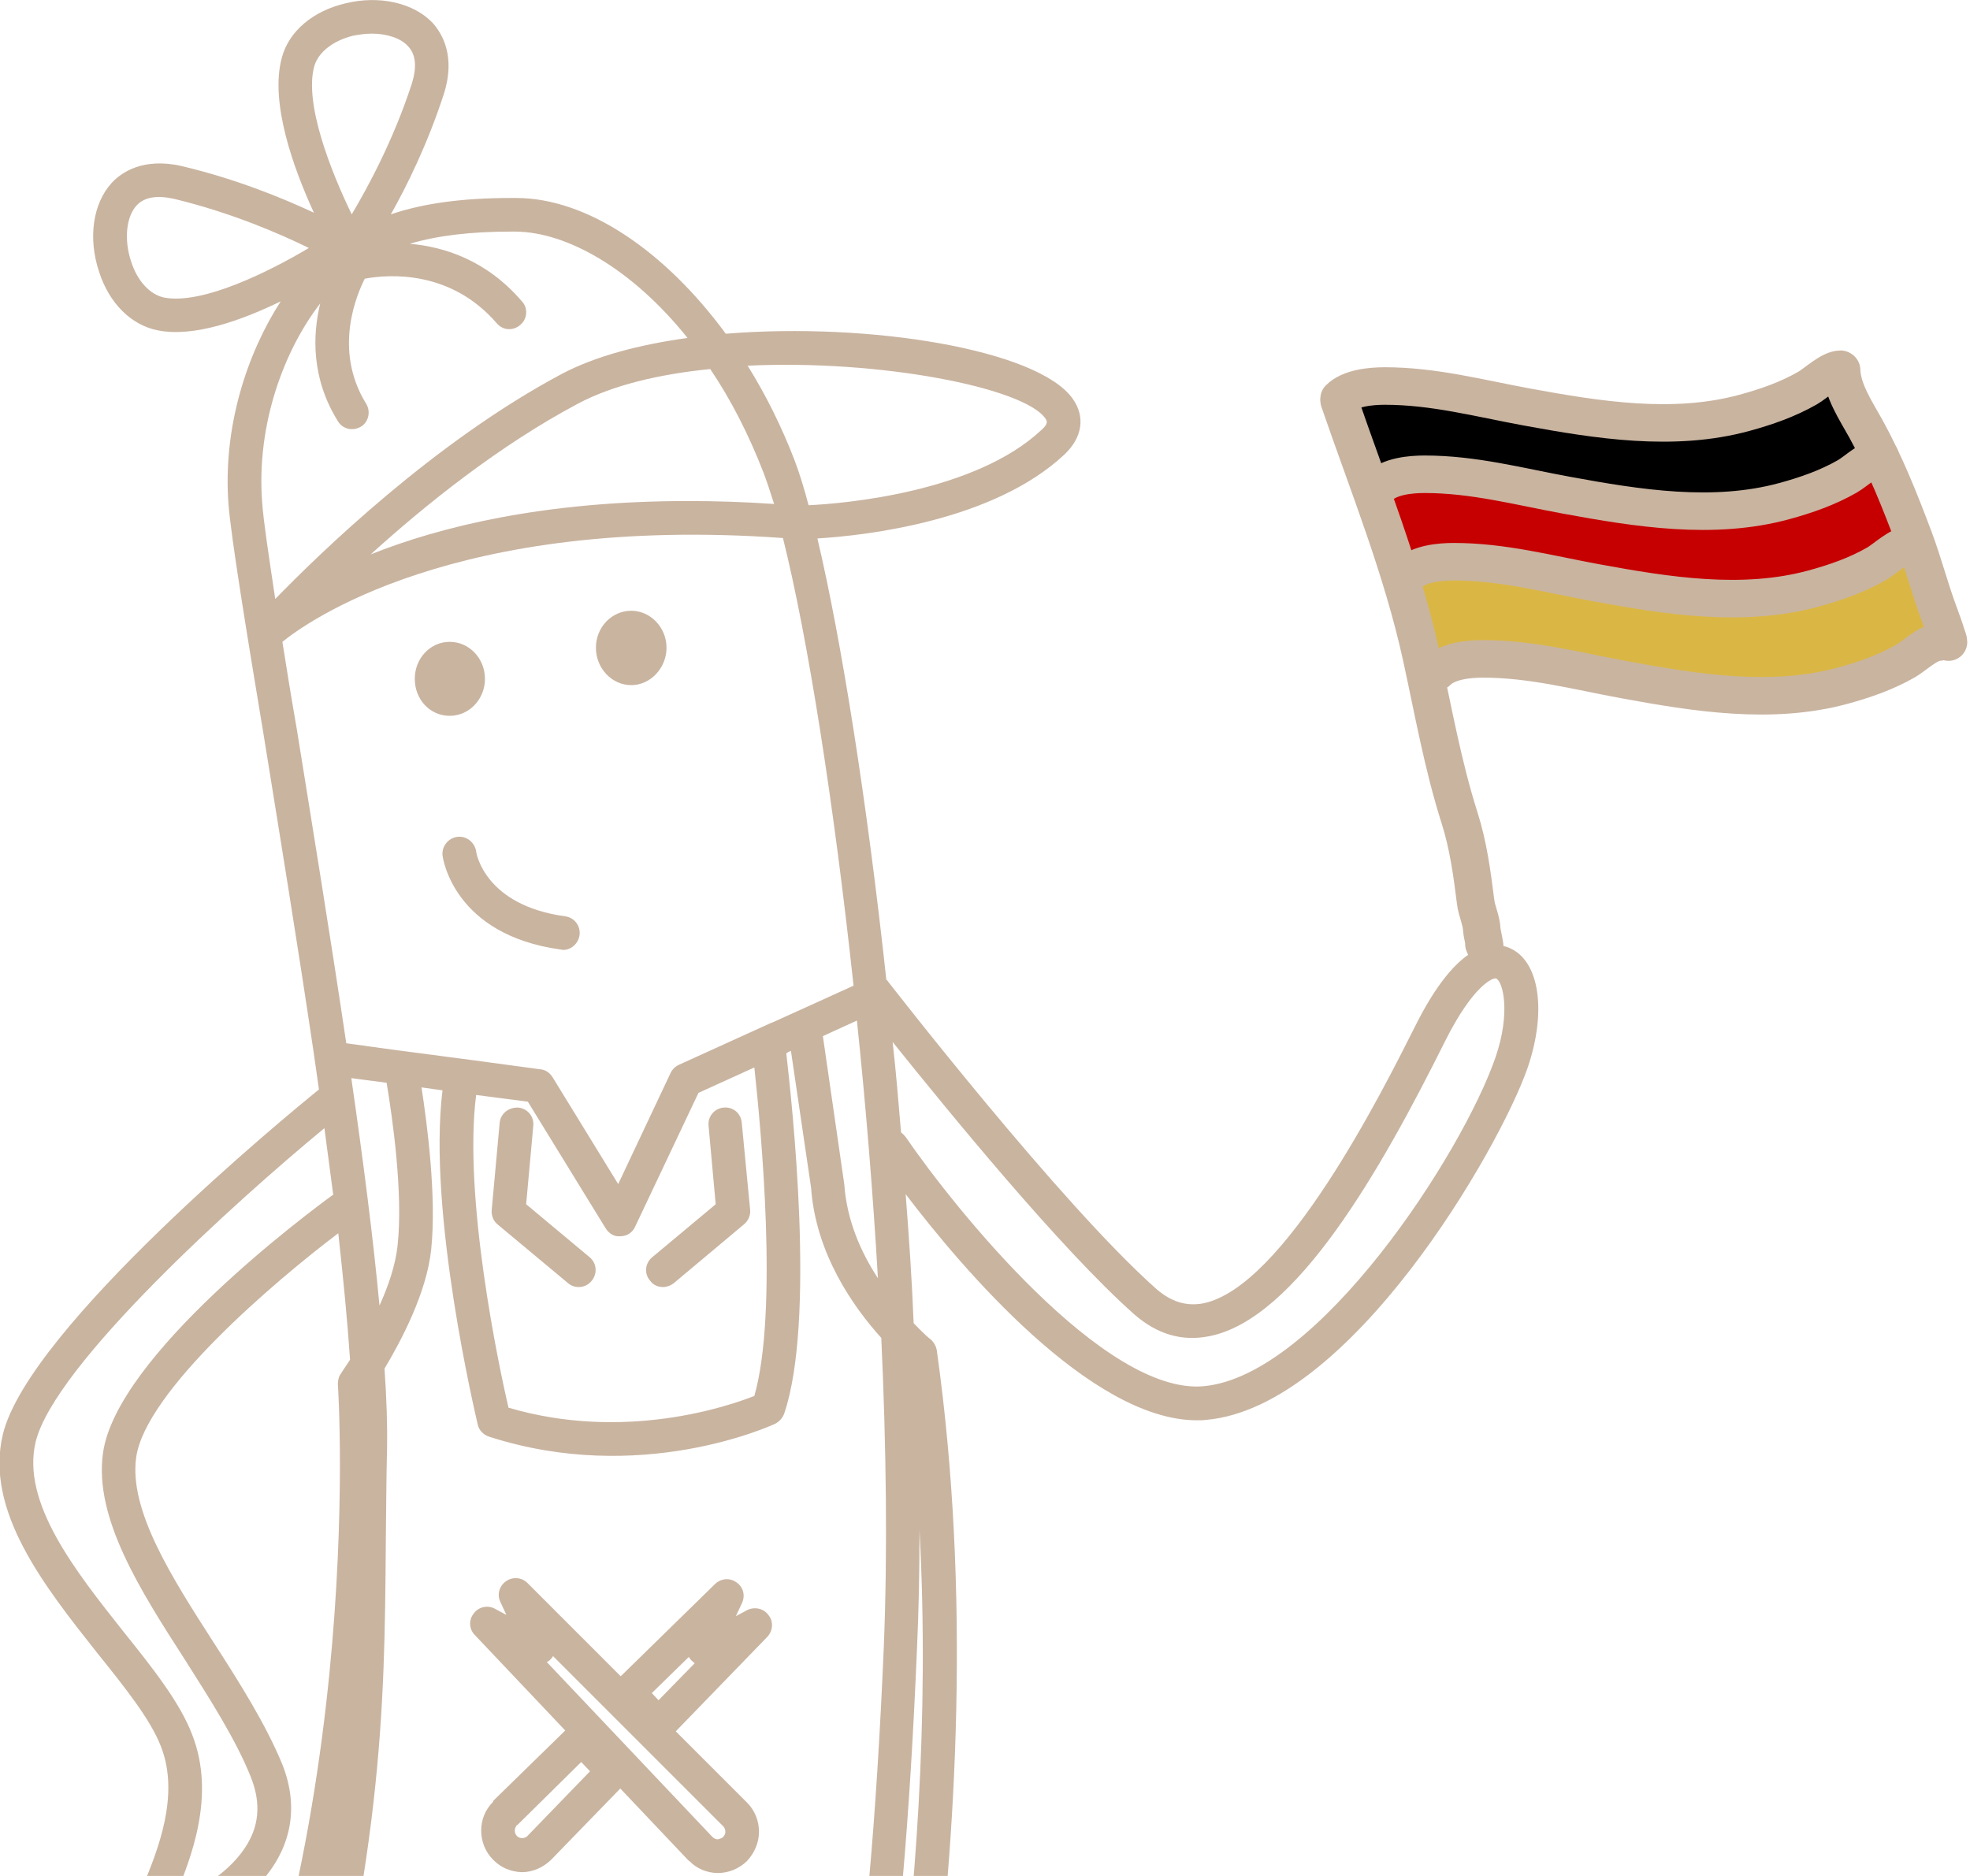
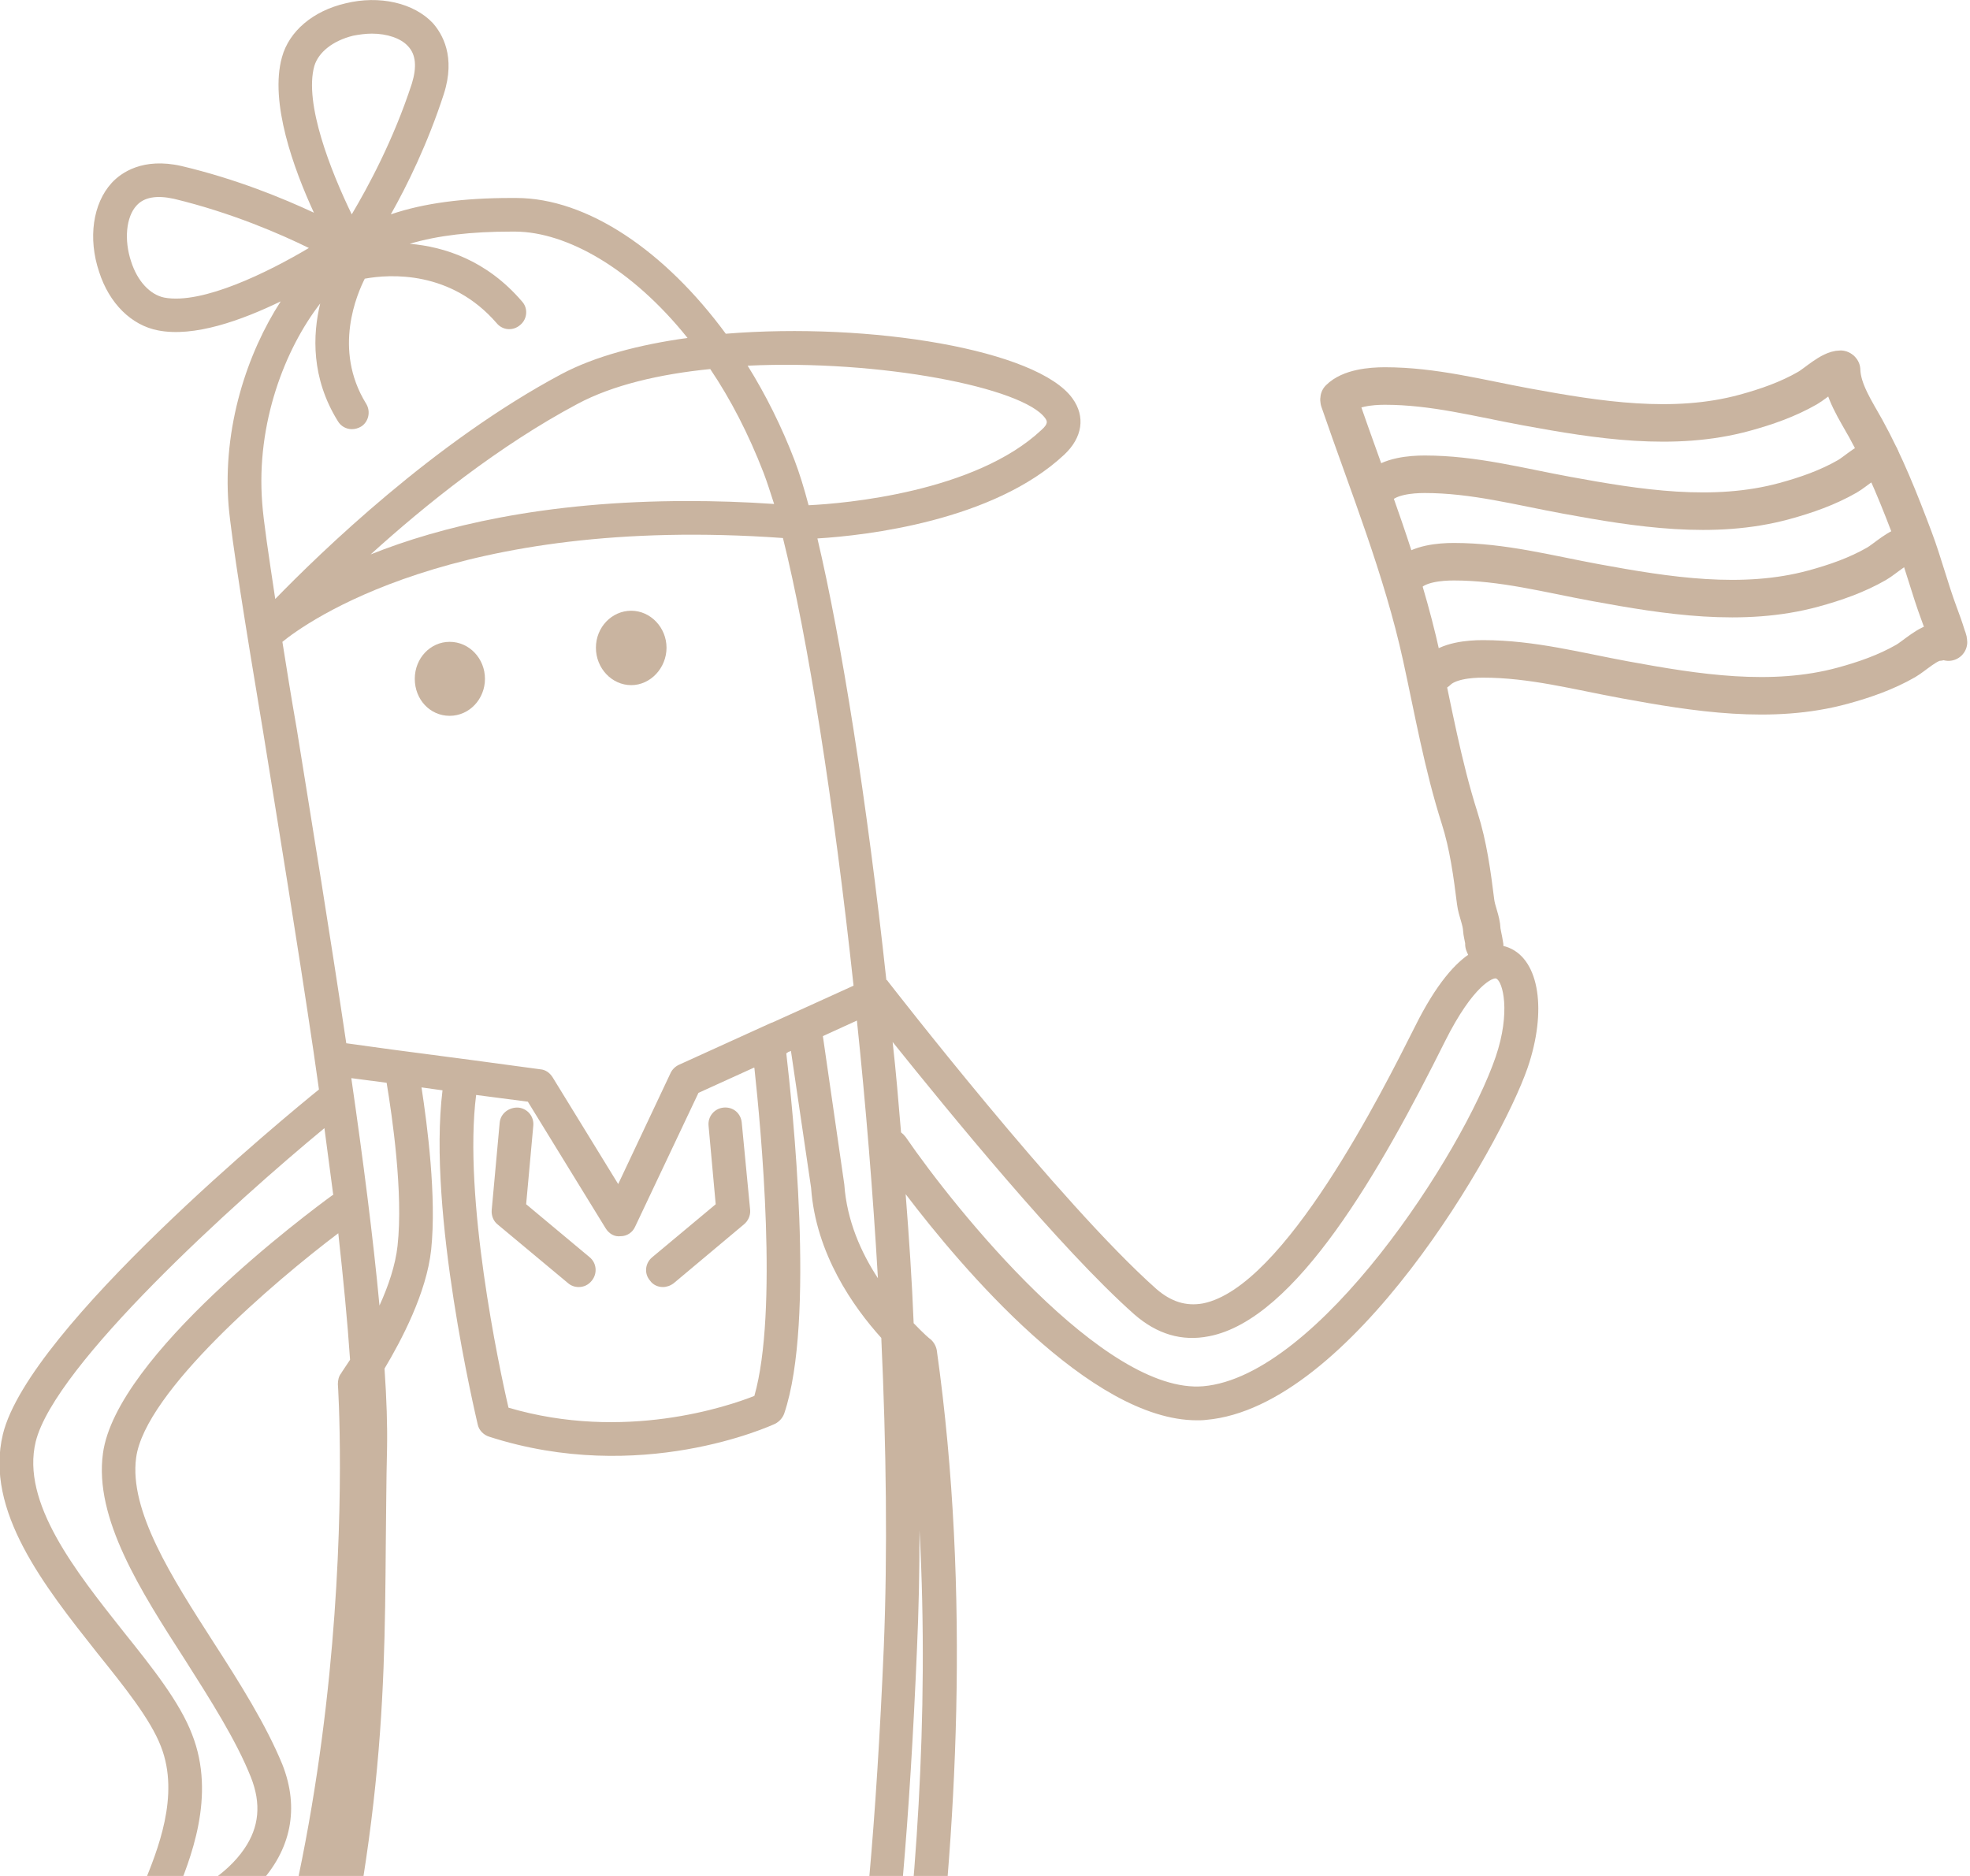
<svg xmlns="http://www.w3.org/2000/svg" width="315" height="300" viewBox="0 0 315 300" fill="none">
  <g clip-path="url(#clip0_165_109)">
    <path d="M15.518 264.302C7.118 253.682 -2.492 241.583 0.465 229.349C4.632 212.275 46.162 178.129 51.001 174.23C50.866 173.154 50.665 172.012 50.53 170.936C50.396 169.995 50.261 169.054 50.127 168.113C47.506 150.435 44.549 132.353 42.13 117.363C39.24 100.021 37.023 86.241 36.552 80.864C35.544 68.294 39.576 56.396 44.885 48.196C38.636 51.22 31.042 53.976 25.262 52.834C21.029 52.027 17.467 48.532 15.854 43.49C14.04 38.113 14.846 32.534 17.87 29.24C19.349 27.627 22.843 25.14 29.026 26.551C37.829 28.635 45.289 31.727 50.194 34.013C46.969 27.022 43.071 16.334 45.087 9.142C46.229 4.974 50.06 1.748 55.234 0.538C60.678 -0.807 66.188 0.471 69.212 3.697C70.691 5.378 72.909 9.007 70.96 15.057C68.406 22.922 65.113 29.643 62.492 34.281C67.801 32.467 74.185 31.66 81.712 31.66H82.518C93.943 31.66 106.375 40.197 116.052 53.371C139.169 51.489 165.916 55.926 171.493 63.723C173.577 66.613 173.106 69.974 170.149 72.73C158.859 83.284 138.564 85.636 130.702 86.107C134.532 102.306 138.632 128.118 141.723 156.686C141.857 156.753 141.925 156.82 141.992 156.955C142.261 157.291 169.544 192.513 184.934 206.159C187.286 208.175 189.638 208.915 192.326 208.444C205.363 205.89 221.088 174.432 226.263 164.147C233.05 150.502 238.628 150.435 241.316 151.577C246.154 153.594 247.364 161.66 244.273 170.735C239.837 183.573 215.981 225.047 192.863 227.063C192.326 227.131 191.855 227.131 191.385 227.131C174.383 227.131 153.752 202.73 144.814 190.967C145.352 197.891 145.822 204.747 146.091 211.603C147.704 213.284 148.712 214.158 148.779 214.158C149.317 214.628 149.653 215.233 149.787 215.905C160.808 294.08 139.976 373.599 139.774 374.406C139.505 375.482 138.564 376.288 137.422 376.423C134.801 376.691 132.18 376.893 129.627 377.028C128.955 379.044 128.35 381.128 127.678 383.212C119.681 408.62 112.759 427.71 101.133 439.541C102.41 446.666 105.434 464.949 105.434 479.535C105.434 487.064 104.56 492.979 103.821 497.752C102.746 504.742 102.276 508.238 104.493 511.061C105.77 512.674 107.249 514.287 108.66 515.699C112.356 519.598 114.977 522.354 113.7 525.378C112.557 528.134 108.929 528.134 107.517 528.134H105.636C99.386 528.134 93.136 527.933 89.776 524.236C88.096 522.286 87.424 519.732 87.76 516.573C88.029 514.422 88.365 512.002 88.835 509.313C90.179 500.508 91.859 489.618 90.851 478.46C89.843 467.234 87.222 455.001 86.08 449.758C83.19 450.968 80.099 451.909 76.739 452.581C74.723 452.984 72.573 453.186 70.355 453.186C62.492 453.186 53.689 450.766 46.162 446.598C45.356 449.959 42.13 464.344 40.92 477.25C39.912 488.475 41.593 499.365 42.937 508.103C43.407 510.792 43.743 513.279 44.012 515.363C44.348 518.522 43.676 521.144 41.996 523.026C38.636 526.723 32.386 526.924 26.136 526.924H24.254C22.843 526.924 19.214 526.924 18.072 524.168C16.795 521.211 19.416 518.388 23.112 514.556C24.456 513.077 26.002 511.531 27.279 509.918C29.496 507.095 29.093 503.6 27.951 496.542C27.211 491.836 26.338 485.921 26.338 478.393C26.338 460.177 30.975 436.448 31.176 435.44C31.311 434.835 31.579 434.365 31.983 433.961C29.698 430.533 28.354 426.769 28.018 422.87C25.666 397.126 31.042 379.38 36.351 363.92C31.647 362.172 29.093 361.03 28.959 360.962C28.287 360.626 27.816 360.021 27.547 359.349C27.346 358.61 27.413 357.87 27.749 357.198C59.065 299.054 54.092 222.157 54.025 221.35C54.025 220.745 54.159 220.073 54.562 219.602C54.562 219.535 55.1 218.796 55.974 217.451C55.57 211.402 54.898 204.545 54.092 197.219C43.944 204.881 23.179 222.56 21.768 233.113C20.626 241.583 27.48 252.27 34.133 262.622C38.3 269.075 42.533 275.797 45.154 282.182C47.91 289.173 46.565 295.828 41.324 301.407C36.62 306.381 28.69 310.078 24.725 310.078C24.255 310.078 23.784 310.011 23.448 309.876C22.776 309.675 21.902 308.935 21.634 308.263C20.827 306.516 21.634 304.701 22.978 301.34C25.128 296.029 28.824 287.157 25.733 279.292C24.053 274.923 19.886 269.747 15.518 264.302ZM27.816 31.794C25.061 31.189 23.045 31.525 21.835 32.87C20.155 34.685 19.819 38.382 20.962 41.81C21.97 44.969 23.986 47.12 26.27 47.591C32.386 48.733 42.937 43.49 49.388 39.659C44.885 37.441 37.023 34.013 27.816 31.794ZM65.852 13.377C66.659 10.755 66.524 8.738 65.248 7.394C64.105 6.117 61.887 5.378 59.468 5.378C58.527 5.378 57.452 5.512 56.444 5.714C53.218 6.52 50.934 8.335 50.261 10.553C48.581 16.536 52.95 27.492 56.242 34.281C58.796 29.979 62.895 22.451 65.852 13.377ZM82.451 37.037H81.712C75.395 37.037 70.019 37.642 65.516 38.987C71.027 39.457 77.814 41.608 83.459 48.196C84.467 49.271 84.333 51.019 83.19 51.96C82.048 52.968 80.368 52.834 79.427 51.691C72.102 43.221 62.358 43.826 58.326 44.566C57.183 46.851 53.151 55.791 58.527 64.53C59.334 65.807 58.931 67.487 57.721 68.227C57.251 68.496 56.78 68.63 56.242 68.63C55.369 68.63 54.495 68.159 54.025 67.353C49.724 60.429 49.993 53.506 51.202 48.532C45.625 55.724 40.92 67.622 41.928 80.46C42.13 83.284 42.937 88.661 44.012 95.786C51.27 88.325 69.481 70.647 89.776 59.824C95.085 57.001 102.141 55.119 109.937 54.044C100.999 42.885 90.582 37.105 82.451 37.037ZM113.565 59.018C105.501 59.824 97.975 61.572 92.33 64.597C79.83 71.251 68.003 80.729 59.267 88.661C70.355 84.225 86.954 80.124 110.004 80.124C114.305 80.124 118.942 80.259 123.78 80.595C123.175 78.713 122.638 77.032 122.1 75.621C119.681 69.369 116.791 63.79 113.565 59.018ZM166.52 68.764C167.73 67.689 167.394 67.286 167.125 66.882C163.631 61.975 140.715 57.472 119.546 58.48C122.436 63.118 124.99 68.227 127.073 73.671C127.812 75.621 128.551 77.973 129.291 80.796C135.07 80.528 155.903 78.713 166.52 68.764ZM137.019 163.206L131.576 165.693L135.003 189.421C135.406 195.202 137.691 200.311 140.379 204.411C139.573 190.631 138.43 176.65 137.019 163.206ZM192.393 221.686C210.806 220.073 233.924 184.313 239.165 168.987C241.585 161.862 240.308 156.955 239.233 156.484C238.897 156.283 235.671 157.291 231.034 166.567C220.819 187.069 207.245 210.998 193.334 213.687C188.966 214.561 185.001 213.351 181.372 210.192C169.544 199.706 151.534 177.591 142.731 166.634C143.269 171.407 143.672 176.246 144.075 181.086C144.344 181.288 144.613 181.557 144.814 181.826C152.744 193.387 176.601 223.03 192.393 221.686ZM135.07 371.247C137.624 360.626 150.258 305.306 147.032 244.742C147.032 251.262 146.897 257.581 146.629 263.563C144.277 319.556 139.237 344.83 131.24 371.516C132.516 371.448 133.793 371.381 135.07 371.247ZM96.227 477.922C97.303 489.82 95.421 501.516 94.144 510.12C93.741 512.741 93.338 515.094 93.136 517.178C92.867 519.53 93.607 520.337 93.808 520.673C95.69 522.757 101.402 522.757 106.577 522.757H107.786C106.913 521.681 105.703 520.404 104.762 519.396C103.284 517.85 101.671 516.169 100.327 514.422C96.496 509.649 97.37 504.272 98.512 496.945C99.184 492.374 100.058 486.661 100.058 479.535C100.058 467.369 97.84 452.11 96.429 443.775C94.749 445.12 92.935 446.33 91.053 447.405C92.128 452.043 95.085 465.487 96.227 477.922ZM31.714 478.393C31.714 485.518 32.587 491.164 33.26 495.735C34.402 503.129 35.276 508.439 31.445 513.212C30.101 514.959 28.488 516.64 27.01 518.253C26.069 519.194 24.859 520.539 23.986 521.547H25.195C30.303 521.547 36.082 521.547 37.964 519.463C38.232 519.194 38.904 518.388 38.636 515.968C38.434 513.951 38.031 511.531 37.628 508.91C36.351 500.373 34.469 488.61 35.544 476.779C36.956 461.655 40.92 445.254 41.122 444.515C41.122 444.179 41.324 443.91 41.458 443.708C41.189 443.506 40.988 443.372 40.719 443.17C38.972 441.826 37.359 440.414 35.948 439.003C34.805 445.725 31.714 464.142 31.714 478.393ZM33.394 422.4C34.066 429.996 39.509 435.575 43.944 438.868C53.017 445.657 66.39 449.22 75.664 447.338C83.661 445.725 90.045 442.431 95.354 437.524C96.429 436.583 97.37 435.575 98.378 434.499C108.66 423.206 115.044 405.259 122.503 381.531C122.974 380.12 123.377 378.708 123.847 377.296C120.89 377.431 117.934 377.498 115.111 377.498C82.585 377.498 56.175 370.575 41.525 365.735C36.284 380.657 31.109 397.798 33.394 422.4ZM33.864 357.198C34.94 357.669 36.418 358.206 38.165 358.811C39.778 354.308 41.257 350.006 42.399 345.637C45.961 332.798 48.649 321.64 50.597 311.691C46.767 327.017 41.391 342.612 33.864 357.198ZM47.641 347.048C46.364 351.619 44.818 355.988 43.205 360.626C58.863 365.869 88.768 373.599 125.46 371.919C133.659 344.897 138.901 320.094 141.32 263.361C141.925 248.372 141.723 231.433 140.917 213.956C136.481 209.049 130.433 200.512 129.694 189.959L126.468 168.046L126.199 168.18H126.132L125.729 168.449C126.67 176.717 130.433 211.2 125.393 226.055C125.124 226.795 124.587 227.332 123.982 227.668C123.108 228.072 102.343 237.55 78.217 229.752C77.344 229.483 76.605 228.744 76.403 227.87C76.067 226.391 68.339 193.925 70.758 174.364L67.398 173.894C68.339 180.011 69.817 191.438 68.944 199.84C68.204 206.764 64.172 214.359 61.484 218.863C61.82 223.703 61.955 228.072 61.887 231.634C61.753 237.012 61.753 242.12 61.686 247.095C61.484 273.175 61.283 297.777 47.641 347.048ZM120.554 170.735L111.684 174.768L101.536 196.21C101.133 197.084 100.26 197.689 99.251 197.689C98.243 197.824 97.37 197.286 96.832 196.412L84.4 176.179L76.134 175.104C74.051 191.438 79.763 218.527 81.309 225.114C99.789 230.559 116.388 224.913 120.622 223.232C124.452 209.788 121.697 180.683 120.622 170.735H120.554ZM61.82 173.154L56.175 172.415C58.057 185.455 59.67 197.958 60.678 208.78C62.089 205.688 63.231 202.327 63.567 199.235C64.508 190.766 62.694 178.397 61.82 173.154ZM55.369 166.836L62.694 167.844L75.462 169.525L86.416 171.003C87.222 171.071 87.894 171.541 88.365 172.281L98.848 189.354L107.249 171.541C107.517 171.003 107.988 170.533 108.593 170.264L123.377 163.542H123.444L129.089 160.988L136.481 157.627C133.323 128.32 129.156 101.903 125.191 86.04C72.573 82.275 48.783 99.685 45.154 102.642C45.826 106.877 46.565 111.515 47.439 116.489C49.925 131.95 52.815 149.628 55.369 166.836ZM27.951 303.423C27.951 303.423 27.816 303.76 27.749 303.961C31.042 302.684 36.149 299.928 39.039 295.693C41.458 292.198 41.794 288.434 40.114 284.199C37.762 278.284 33.596 271.764 29.631 265.512C22.44 254.354 15.048 242.793 16.459 232.441C18.542 216.779 49.522 193.79 53.017 191.236C53.084 191.169 53.218 191.102 53.286 191.102C52.815 187.606 52.345 184.044 51.874 180.414C37.695 192.11 8.731 218.258 5.707 230.559C3.355 240.305 12.091 251.262 19.752 260.942C24.389 266.722 28.757 272.234 30.706 277.343C34.603 287.224 30.437 297.374 27.951 303.423Z" fill="#C9B4A0" />
    <path d="M126.199 168.18L126.468 168.046V167.979L126.199 168.18Z" fill="#C9B4A0" />
-     <path d="M73.11 133.832C74.521 133.63 75.865 134.638 76.134 136.117C76.134 136.453 77.545 144.788 90.381 146.536C91.859 146.738 92.867 148.082 92.666 149.561C92.464 150.905 91.322 151.913 90.045 151.913C89.91 151.913 89.776 151.846 89.642 151.846C72.573 149.494 70.825 137.327 70.758 136.789C70.624 135.378 71.632 134.033 73.11 133.832Z" fill="#C9B4A0" />
    <path d="M71.9 102.642C75.059 102.642 77.545 105.331 77.545 108.558C77.545 111.784 75.059 114.473 71.9 114.473C68.742 114.473 66.323 111.851 66.323 108.558C66.323 105.264 68.809 102.642 71.9 102.642Z" fill="#C9B4A0" />
    <path d="M100.931 97.668C104.023 97.668 106.576 100.357 106.576 103.583C106.576 106.81 104.023 109.566 100.931 109.566C97.84 109.566 95.286 106.877 95.286 103.583C95.286 100.29 97.84 97.668 100.931 97.668Z" fill="#C9B4A0" />
    <path d="M104.292 201.05L114.439 192.58L113.297 180.011C113.162 178.532 114.238 177.255 115.716 177.12C117.262 176.986 118.471 178.061 118.606 179.54L119.95 193.522C120.017 194.395 119.614 195.269 118.942 195.807L107.719 205.217C107.181 205.621 106.577 205.822 105.972 205.822C105.233 205.822 104.426 205.486 103.956 204.814C102.948 203.671 103.149 201.991 104.292 201.05ZM79.898 179.54C80.032 178.061 81.376 177.053 82.854 177.12C84.333 177.255 85.408 178.532 85.274 180.011L84.131 192.58L94.279 201.05C95.421 201.991 95.556 203.671 94.615 204.814C94.077 205.486 93.338 205.822 92.531 205.822C91.927 205.822 91.322 205.621 90.851 205.217L79.562 195.807C78.889 195.269 78.553 194.395 78.621 193.522L79.898 179.54ZM45.154 383.749C44.415 383.077 43.877 382.607 43.743 382.472C42.937 381.733 42.601 380.59 43.004 379.582L45.759 371.65C46.028 370.911 46.7 370.306 47.439 370.037C48.246 369.768 49.052 369.902 49.791 370.306C52.748 372.255 61.081 377.565 64.508 378.977C69.885 381.195 68.742 388.387 67.129 392.286C66.659 393.563 65.315 394.235 63.971 393.899C63.971 393.899 63.635 393.832 63.097 393.698C60.476 402.1 56.175 415.275 56.175 415.275C55.907 416.014 55.436 416.619 54.697 416.888C54.361 417.09 54.025 417.157 53.622 417.157C53.286 417.157 52.883 417.09 52.547 416.955C52.345 416.821 47.372 414.67 44.415 412.586C37.359 407.477 43.877 387.514 45.154 383.749ZM62.492 383.951C59.334 382.674 53.286 378.977 49.724 376.691L48.649 379.649C51.135 381.8 54.563 384.556 56.243 385.363C58.662 386.572 61.081 387.446 62.828 387.984C63.232 386.102 63.232 384.22 62.492 383.951ZM47.506 408.217C48.783 409.091 50.53 410.032 52.009 410.771C53.42 406.402 56.175 397.932 57.99 391.95C56.713 391.479 55.302 390.874 53.891 390.202C52.681 389.665 51.135 388.589 49.657 387.379C46.902 396.05 45.423 406.671 47.506 408.217ZM84.669 417.291C84.669 417.291 89.44 404.721 92.33 395.647H92.263C90.919 395.445 89.843 394.37 89.843 393.025C89.642 388.791 90.919 381.598 96.765 381.329C100.461 381.195 110.138 378.977 113.498 378.103C114.372 377.901 115.178 378.103 115.85 378.574C116.455 379.111 116.858 379.918 116.858 380.724V389.06C116.858 390.135 116.186 391.143 115.178 391.547C115.044 391.614 114.439 391.883 113.7 392.219C112.154 397.596 107.719 412.788 103.082 416.821C100.058 419.509 90.314 420.652 87.424 420.921H87.155C86.349 420.921 85.543 420.518 85.072 419.846C84.467 419.106 84.333 418.165 84.669 417.291ZM110.676 387.581C110.676 387.581 111.214 387.379 111.482 387.245V384.085C107.316 385.094 100.461 386.572 97.034 386.707C96.16 386.774 95.556 388.522 95.354 390.404C97.168 390.404 99.789 390.404 102.41 390.135C104.023 390.001 107.45 388.858 110.273 387.715C110.407 387.648 110.542 387.648 110.676 387.581ZM99.52 412.788C101.94 410.704 105.165 401.764 107.45 394.437C105.77 394.975 104.225 395.378 103.015 395.513C101.2 395.714 99.453 395.781 97.908 395.781C96.026 402.033 93.069 410.166 91.255 415.006C95.287 414.401 98.714 413.527 99.52 412.788Z" fill="#C9B4A0" />
-     <path d="M75.731 258.051C76.47 256.976 77.948 256.64 79.091 257.245L80.973 258.253L80.032 256.236C79.427 255.026 79.83 253.615 80.905 252.875C81.913 252.136 83.392 252.203 84.333 253.144L99.251 268.067L114.372 253.279C115.313 252.405 116.724 252.27 117.799 253.077C118.874 253.816 119.21 255.228 118.605 256.438L117.665 258.454L119.546 257.446C120.756 256.908 122.167 257.245 122.906 258.32C123.713 259.328 123.578 260.807 122.705 261.748L108.055 276.872L119.479 288.299C120.689 289.509 121.361 291.19 121.361 292.937C121.361 294.685 120.622 296.366 119.412 297.643C118.135 298.853 116.522 299.525 114.775 299.525C113.028 299.525 111.348 298.785 110.272 297.643C110.205 297.643 110.138 297.508 110.071 297.508L99.184 286.014L88.096 297.441C86.819 298.651 85.206 299.39 83.459 299.39H83.392C81.645 299.323 80.032 298.651 78.822 297.374C77.612 296.164 76.941 294.483 76.941 292.736C76.941 290.988 77.612 289.375 78.822 288.165C78.822 288.098 78.889 288.031 78.889 287.963L90.381 276.738L75.933 261.479C74.992 260.538 74.924 259.059 75.731 258.051ZM111.079 265.983C111.079 265.983 110.743 265.714 110.541 265.512C110.407 265.378 110.273 265.176 110.138 264.975L104.224 270.755L105.3 271.898L111.079 265.983ZM82.787 291.795C82.787 291.795 82.787 291.862 82.653 291.862C82.451 292.131 82.317 292.4 82.317 292.736C82.317 293.072 82.451 293.408 82.653 293.61C83.123 294.08 83.862 294.013 84.266 293.677L94.346 283.258L92.934 281.779L82.787 291.795ZM113.834 293.677C113.834 293.677 113.969 293.744 113.969 293.811C114.17 294.013 114.506 294.147 114.775 294.147C114.775 294.147 115.38 294.013 115.581 293.811C115.85 293.542 115.985 293.274 115.985 292.937C115.985 292.601 115.85 292.265 115.649 292.064L88.432 264.84C88.432 264.84 88.23 265.176 88.096 265.311C88.029 265.311 88.029 265.378 88.029 265.378C88.029 265.378 87.962 265.378 87.962 265.445C87.827 265.58 87.626 265.714 87.424 265.781L113.834 293.677Z" fill="#C9B4A0" />
  </g>
-   <path d="M265.505 82.008C257.317 78.072 232.527 78.181 221.155 78.728L222.861 90.209L233.095 88.569L272.328 98.41L306.444 88.569L301.326 75.448C290.523 77.088 268.234 80.696 265.505 82.008Z" fill="#C60000" />
-   <path d="M261.505 68.008C253.317 64.072 228.527 64.181 217.155 64.728L218.861 76.209L229.095 74.569L268.328 84.41L302.444 74.569L297.326 61.448C286.523 63.088 264.234 66.696 261.505 68.008Z" fill="black" />
-   <path d="M270.36 96.067C262.487 91.568 237.01 91.225 226.075 91.849L229.356 105.439L239.197 103.565L276.92 111.531L309.724 103.565L304.803 88.569C294.416 90.444 272.984 94.567 270.36 96.067Z" fill="#DAB745" />
  <path d="M214.127 63.743C215.828 62.042 219.167 61.73 221.433 61.73C229.257 61.73 236.491 63.682 244.133 65.085C255.481 67.167 267.586 69.115 278.948 66.016C282.447 65.062 285.86 63.874 289.013 62.065C290.388 61.276 292.68 59.046 294.306 59.046" stroke="#C9B4A0" stroke-width="6" stroke-linecap="round" />
  <path d="M220.503 77.856C222.204 76.155 225.543 75.843 227.809 75.843C235.633 75.843 242.867 77.796 250.51 79.198C261.857 81.28 273.962 83.229 285.325 80.13C288.824 79.175 292.236 77.987 295.389 76.178C296.764 75.389 299.056 73.159 300.682 73.159" stroke="#C9B4A0" stroke-width="6" stroke-linecap="round" />
  <path d="M225.165 91.841C226.866 90.14 230.204 89.828 232.47 89.828C240.294 89.828 247.528 91.781 255.171 93.183C266.518 95.265 278.623 97.214 289.986 94.115C293.485 93.16 296.898 91.972 300.05 90.164C301.425 89.374 303.718 87.144 305.343 87.144" stroke="#C9B4A0" stroke-width="6" stroke-linecap="round" />
  <path d="M229.827 107.38C231.528 105.679 234.867 105.367 237.133 105.367C244.957 105.367 252.191 107.32 259.834 108.722C271.181 110.804 283.286 112.753 294.649 109.654C298.147 108.7 301.56 107.512 304.713 105.703C306.088 104.914 308.38 102.683 310.006 102.683" stroke="#C9B4A0" stroke-width="6" stroke-linecap="round" />
  <path d="M214.126 64.078C218.781 77.62 224.215 90.978 227.284 105.006C229.182 113.684 230.696 122.347 233.397 130.838C234.782 135.191 235.39 139.754 235.951 144.238C236.135 145.717 236.883 147.203 236.938 148.693C236.958 149.222 237.673 152.165 237.274 150.966" stroke="#C9B4A0" stroke-width="6" stroke-linecap="round" />
  <path d="M294.467 59.174C294.562 62.461 296.773 65.705 298.345 68.555C301.465 74.212 303.785 80.083 306.035 86.057C307.535 90.042 308.575 94.159 310.065 98.149C310.489 99.284 310.902 100.425 311.254 101.58C311.364 101.939 311.56 102.306 311.56 102.683" stroke="#C9B4A0" stroke-width="6" stroke-linecap="round" />
  <defs>
    <clipPath id="clip0_165_109">
      <rect width="246" height="300" fill="white" transform="matrix(-1 0 0 1 246 0)" />
    </clipPath>
  </defs>
</svg>